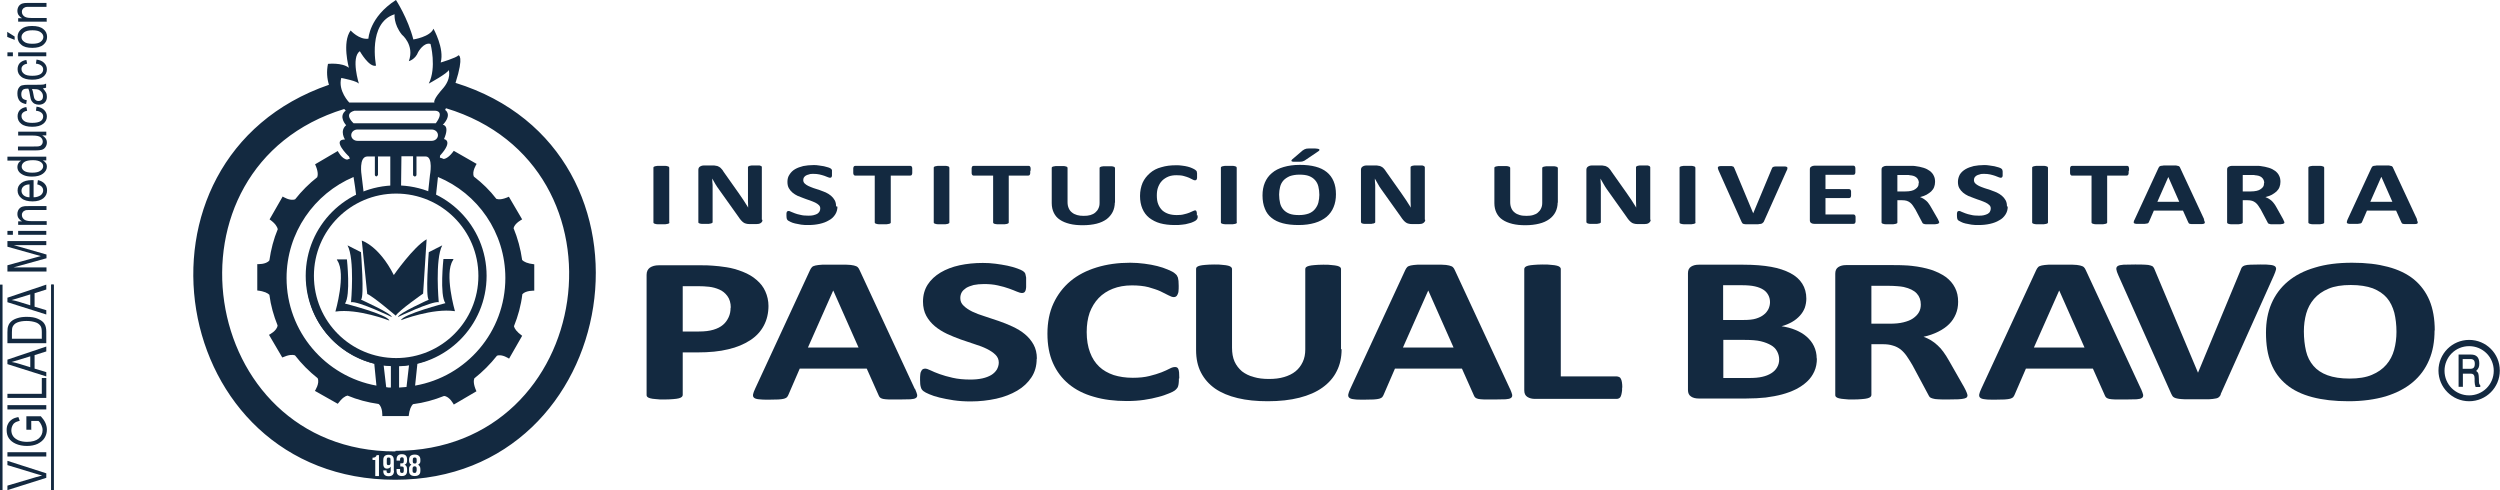
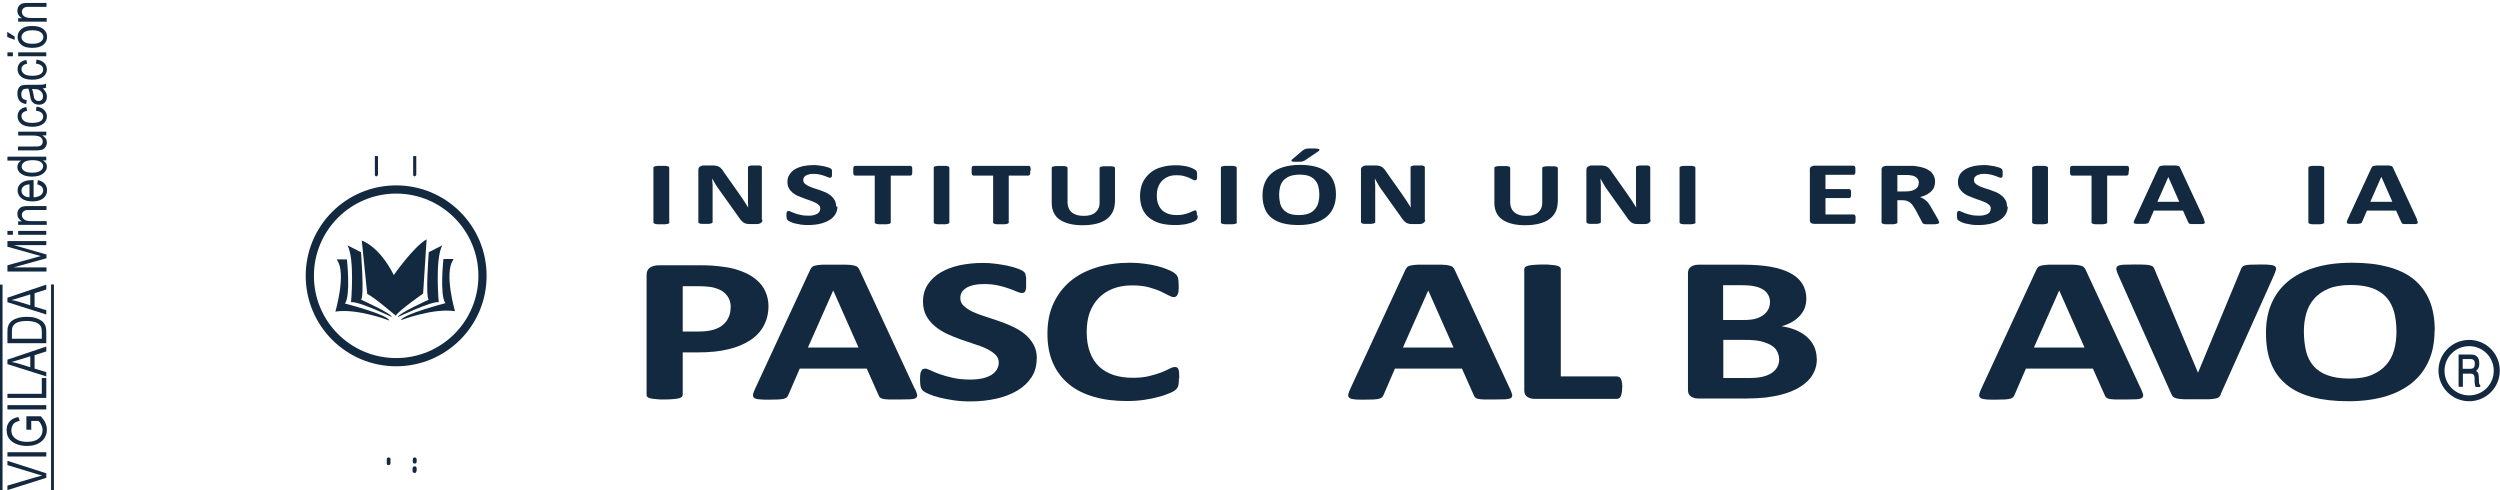
<svg xmlns="http://www.w3.org/2000/svg" id="Capa_1" viewBox="0 0 127.98 25.09">
  <defs>
    <style>.cls-1,.cls-2{fill:#132940;}.cls-2{fill-rule:evenodd;}</style>
  </defs>
  <path class="cls-1" d="m34.27,11.39s0,.03-.02.04c-.01.01-.03.02-.07.03-.03,0-.07.01-.12.02-.05,0-.12,0-.2,0s-.14,0-.2,0c-.05,0-.09-.01-.12-.02-.03,0-.05-.02-.07-.03-.01-.01-.02-.02-.02-.04v-2.81s0-.03.02-.04c.01-.01.04-.02.07-.03.03,0,.07-.01.12-.02.05,0,.12,0,.19,0s.14,0,.2,0c.05,0,.09.01.12.02.03,0,.05.02.07.03.01.01.02.03.02.04v2.81Z" />
  <path class="cls-1" d="m39.03,11.26s0,.06-.02.09c-.02.03-.04.05-.07.07-.03.02-.06.03-.1.04-.04,0-.07.01-.11.01h-.34c-.07,0-.13,0-.19-.02-.05-.01-.1-.03-.14-.06-.04-.03-.09-.07-.13-.12-.04-.05-.09-.11-.14-.19l-.99-1.39c-.06-.08-.12-.17-.18-.27-.06-.1-.11-.19-.16-.28h0c0,.11.01.22.02.33,0,.11,0,.22,0,.34v1.56s0,.03-.02.04c-.01.01-.03.02-.06.03-.03,0-.06.01-.11.02-.05,0-.11,0-.18,0s-.13,0-.18,0c-.05,0-.08-.01-.11-.02-.03,0-.04-.02-.06-.03-.01-.01-.01-.03-.01-.04v-2.68c0-.07.03-.13.08-.16.06-.04.13-.06.21-.06h.43c.08,0,.14,0,.2.02.05,0,.1.03.14.05.04.02.08.05.12.1.04.04.08.09.11.15l.77,1.09c.04.06.09.13.13.19.04.06.09.13.13.19.04.07.08.13.12.19.04.06.08.12.11.18h0c0-.11-.01-.22-.01-.34,0-.12,0-.23,0-.33v-1.4s0-.03.02-.04c.01-.01.03-.02.06-.03.03,0,.07-.02.11-.02.05,0,.11,0,.18,0,.07,0,.13,0,.17,0,.05,0,.08,0,.11.02.03.01.04.02.05.03.01.01.01.03.01.04v2.68Z" />
  <path class="cls-1" d="m42.87,10.58c0,.15-.04.29-.12.41-.08.12-.18.22-.32.29-.13.08-.29.14-.47.18-.18.04-.37.06-.57.06-.14,0-.26,0-.38-.02-.12-.02-.22-.04-.31-.06-.09-.02-.17-.05-.23-.08-.06-.03-.1-.05-.13-.07-.03-.02-.04-.05-.06-.08-.01-.04-.02-.09-.02-.16,0-.05,0-.09,0-.12,0-.03.01-.06.02-.08.01-.02.02-.03.04-.04.02,0,.03-.01.05-.01.03,0,.07.01.12.04.05.02.12.05.2.08.08.03.18.06.29.08.11.03.24.04.39.04.1,0,.19,0,.26-.02.08-.02.14-.04.2-.07.05-.03.09-.07.12-.12.03-.05.04-.1.04-.16,0-.07-.02-.12-.07-.17-.05-.05-.11-.09-.19-.13-.08-.04-.17-.07-.27-.11-.1-.03-.2-.07-.31-.11-.11-.04-.21-.08-.31-.12-.1-.05-.19-.1-.27-.17-.08-.07-.14-.14-.19-.23-.05-.09-.07-.2-.07-.32,0-.14.03-.27.11-.38.07-.11.16-.2.28-.27.12-.07.26-.12.42-.16.16-.03.33-.05.52-.05.09,0,.19,0,.28.02.09.01.18.03.26.04.08.02.15.04.22.06.06.02.11.04.13.06.02.01.03.03.04.04,0,.01.01.02.02.04,0,.02,0,.04,0,.06,0,.03,0,.06,0,.1,0,.05,0,.08,0,.11,0,.03,0,.06-.02.07,0,.02-.02.04-.03.04-.01,0-.03.01-.05.01s-.06-.01-.11-.03c-.05-.02-.11-.04-.18-.07-.07-.02-.15-.05-.25-.07-.09-.02-.2-.03-.31-.03-.09,0-.16,0-.23.03-.07.01-.12.04-.16.06-.04.03-.08.06-.1.1-.02.04-.03.08-.03.13,0,.06.02.12.07.17.05.05.11.09.19.13.08.04.17.07.27.11.1.03.21.07.31.1.11.04.21.08.31.12.1.05.19.1.27.17.08.07.14.14.19.23.05.09.07.19.07.31" />
  <path class="cls-1" d="m46.7,8.74s0,.08,0,.12c0,.03-.01.06-.02.08,0,.02-.02.03-.04.04-.02,0-.03.01-.05.01h-.99v2.4s0,.03-.02.04c-.01.01-.03.02-.07.03-.03,0-.07.01-.12.02-.05,0-.12,0-.2,0s-.14,0-.2,0c-.05,0-.09-.01-.12-.02-.03,0-.05-.02-.07-.03-.01-.01-.02-.02-.02-.04v-2.4h-.99s-.04,0-.05-.01c-.01,0-.03-.03-.04-.04-.01-.02-.02-.05-.02-.08,0-.03,0-.07,0-.12s0-.08,0-.12c0-.03.01-.06.02-.08.01-.02.02-.03.04-.04.01,0,.03-.01.05-.01h2.8s.04,0,.05.01c.01,0,.03.02.04.04.01.02.02.04.02.08,0,.03,0,.07,0,.12" />
  <path class="cls-1" d="m48.6,11.39s0,.03-.02.04c-.01.01-.03.02-.06.03-.03,0-.07.01-.12.02-.05,0-.12,0-.2,0s-.14,0-.19,0c-.05,0-.09-.01-.12-.02-.03,0-.05-.02-.07-.03-.01-.01-.02-.02-.02-.04v-2.81s0-.03.02-.04c.01-.01.03-.02.07-.03.03,0,.07-.01.12-.02.05,0,.11,0,.19,0s.15,0,.2,0c.05,0,.09.01.12.02.03,0,.05.02.06.03.01.01.02.03.02.04v2.81Z" />
  <path class="cls-1" d="m52.74,8.74s0,.08,0,.12c0,.03-.01.06-.02.08-.01.02-.02.03-.04.04-.02,0-.03.01-.05.01h-.99v2.4s0,.03-.02.04c-.01.01-.03.02-.06.03-.03,0-.07.01-.12.02-.05,0-.12,0-.2,0s-.14,0-.19,0c-.05,0-.09-.01-.13-.02-.03,0-.05-.02-.06-.03-.01-.01-.02-.02-.02-.04v-2.4h-.99s-.04,0-.05-.01c-.01,0-.03-.03-.04-.04-.01-.02-.02-.05-.02-.08,0-.03,0-.07,0-.12s0-.08,0-.12c0-.03.01-.06.02-.08,0-.02.02-.03.04-.04.01,0,.03-.01.05-.01h2.8s.03,0,.05.01c.01,0,.03.02.04.04.01.02.02.04.02.08,0,.03,0,.07,0,.12" />
  <path class="cls-1" d="m57.07,10.36c0,.18-.04.35-.11.49-.07.14-.18.27-.31.37-.14.1-.31.18-.51.23-.2.05-.44.08-.71.08-.25,0-.47-.02-.67-.07-.2-.05-.37-.12-.5-.21-.14-.09-.24-.21-.31-.35-.07-.14-.11-.31-.11-.5v-1.81s0-.03.02-.04c.01-.01.03-.02.07-.03.03,0,.07-.01.12-.02.05,0,.12,0,.2,0s.14,0,.19,0c.05,0,.09.01.12.02.03,0,.05.02.07.03.01.01.02.03.02.04v1.76c0,.12.02.22.06.31.04.09.09.16.17.22.07.06.16.1.26.13.1.03.21.04.34.04s.24-.01.34-.04c.1-.03.18-.07.25-.13.07-.06.12-.12.16-.21.04-.08.06-.17.06-.28v-1.79s0-.03.02-.04c.01-.01.03-.02.06-.03.03,0,.07-.01.12-.02.05,0,.12,0,.2,0s.14,0,.19,0c.05,0,.09.01.12.02.03,0,.05.02.06.03.01.01.02.03.02.04v1.79Z" />
  <path class="cls-1" d="m61.31,11.02s0,.07,0,.1c0,.03,0,.05-.02.07,0,.02-.01.04-.03.05,0,.01-.03.03-.05.05-.02.02-.07.04-.13.07-.06.03-.14.06-.24.08-.09.03-.2.05-.32.06-.12.02-.25.02-.39.02-.27,0-.52-.03-.74-.09-.22-.06-.4-.16-.56-.28-.15-.12-.27-.28-.35-.47-.08-.19-.12-.4-.12-.65s.05-.48.13-.67c.09-.2.22-.36.38-.5s.35-.24.58-.3c.23-.07.47-.1.75-.1.11,0,.22,0,.32.02.1.01.2.03.28.05.09.02.16.05.23.08.07.03.12.06.15.08.03.02.05.04.06.05.01.01.02.03.03.05,0,.02,0,.05.01.08,0,.03,0,.07,0,.11,0,.05,0,.09,0,.12,0,.03-.01.06-.02.08,0,.02-.02.03-.04.04-.01.01-.03.01-.05.01-.03,0-.07-.01-.12-.04-.05-.03-.11-.06-.18-.09-.07-.03-.16-.06-.27-.09-.1-.03-.23-.04-.37-.04-.16,0-.3.02-.42.07-.12.05-.23.12-.32.21-.09.09-.15.2-.2.32-.05.13-.07.27-.07.43,0,.18.02.33.07.45.05.13.12.23.21.32.09.08.2.14.32.18.12.04.27.06.42.06.14,0,.27-.01.37-.04.1-.02.19-.05.27-.08.07-.03.14-.06.18-.08.05-.02.09-.04.11-.04.02,0,.04,0,.05.01.01,0,.02.02.03.04,0,.02.01.04.02.08,0,.03,0,.08,0,.13" />
  <path class="cls-1" d="m63.32,11.39s0,.03-.02.04c-.01.01-.04.02-.07.03-.03,0-.07.01-.12.02-.05,0-.12,0-.2,0s-.14,0-.19,0c-.05,0-.09-.01-.13-.02-.03,0-.05-.02-.07-.03-.01-.01-.02-.02-.02-.04v-2.81s0-.03.02-.04c.01-.01.04-.02.07-.03.03,0,.07-.01.12-.02.05,0,.12,0,.19,0s.14,0,.2,0c.05,0,.09.01.12.02.03,0,.05.02.07.03.01.01.02.03.02.04v2.81Z" />
  <path class="cls-1" d="m66.71,7.69h0s.05-.04.08-.05c.02-.01.05-.02.09-.03.03,0,.08-.01.13-.01.05,0,.11,0,.19,0,.09,0,.17,0,.22.01.05,0,.09.02.11.03.02.02.02.03.01.05,0,.02-.03.04-.06.06l-.68.46s-.04.03-.06.03c-.02.01-.05.02-.08.03-.03,0-.07.01-.11.01-.04,0-.09,0-.16,0-.07,0-.13,0-.17,0-.04,0-.07-.01-.09-.02-.02-.01-.02-.02-.02-.04,0-.02.02-.03.04-.06l.55-.47Zm.83,2.29h0c0-.16-.02-.3-.05-.43-.03-.13-.09-.24-.17-.33-.08-.09-.18-.16-.31-.21-.13-.05-.3-.07-.49-.07s-.36.03-.5.08c-.13.06-.24.13-.32.22-.08.09-.14.2-.17.33-.03.12-.05.26-.05.39,0,.16.02.31.05.44.03.13.09.24.17.33.08.09.18.16.31.21.13.05.29.07.49.07s.36-.03.5-.08c.13-.05.24-.13.32-.23.08-.1.14-.21.17-.33.03-.13.05-.26.05-.4m.85-.03c0,.25-.04.47-.12.66-.08.2-.2.36-.36.5-.16.13-.36.24-.6.31-.24.07-.51.11-.83.11s-.58-.03-.81-.09c-.23-.06-.42-.15-.58-.28-.15-.12-.27-.28-.34-.47-.08-.19-.12-.42-.12-.68,0-.24.04-.46.12-.65.08-.19.2-.36.36-.49.16-.14.36-.24.6-.31.24-.07.51-.11.83-.11s.57.03.8.09c.23.06.42.15.58.28.15.12.27.28.35.47.08.19.12.41.12.67" />
  <path class="cls-1" d="m72.96,11.26s0,.06-.03.09c-.02.03-.04.05-.07.07-.03.02-.06.03-.1.04-.04,0-.08.01-.12.01h-.34c-.07,0-.13,0-.19-.02-.05-.01-.1-.03-.14-.06-.04-.03-.09-.07-.13-.12-.04-.05-.09-.11-.14-.19l-.99-1.39c-.06-.08-.12-.17-.17-.27-.06-.1-.11-.19-.16-.28h0c0,.11.01.22.02.33,0,.11,0,.22,0,.34v1.56s0,.03-.02.04c-.01.01-.03.02-.06.03-.03,0-.07.01-.11.02-.05,0-.11,0-.18,0s-.13,0-.18,0c-.05,0-.08-.01-.11-.02-.03,0-.04-.02-.05-.03-.01-.01-.02-.03-.02-.04v-2.68c0-.07.03-.13.08-.16.06-.04.12-.06.21-.06h.43c.08,0,.14,0,.2.02.05,0,.1.03.14.05.04.02.08.05.12.1.04.04.07.09.11.15l.77,1.09c.04.06.09.13.13.19.04.06.09.13.13.19.04.07.08.13.12.19.04.06.08.12.11.18h0c0-.11-.01-.22-.01-.34,0-.12,0-.23,0-.33v-1.4s0-.03.02-.04c.01-.01.03-.02.06-.03.03,0,.07-.02.11-.02.05,0,.11,0,.18,0,.07,0,.13,0,.18,0,.05,0,.08,0,.11.02.03.01.04.02.05.03,0,.01.02.03.02.04v2.68Z" />
  <path class="cls-1" d="m79.74,10.36c0,.18-.04.35-.11.49-.07.14-.18.27-.32.37-.14.1-.31.18-.52.23-.2.05-.44.08-.7.08-.25,0-.47-.02-.67-.07-.2-.05-.37-.12-.5-.21-.14-.09-.24-.21-.31-.35-.07-.14-.11-.31-.11-.5v-1.81s0-.03.02-.04c.01-.01.04-.02.07-.03.03,0,.07-.01.12-.02.05,0,.12,0,.2,0s.14,0,.19,0c.05,0,.09.01.12.02.03,0,.05.02.07.03.01.01.02.03.02.04v1.76c0,.12.02.22.06.31.04.09.09.16.17.22.07.06.16.1.26.13.1.03.22.04.34.04s.24-.01.34-.04c.1-.03.19-.07.25-.13.07-.06.12-.12.16-.21.04-.08.06-.17.06-.28v-1.79s0-.03.02-.04c.01-.01.03-.02.07-.03.03,0,.07-.01.12-.02.05,0,.12,0,.19,0s.14,0,.19,0c.05,0,.09.01.12.02.03,0,.05.02.07.03.01.01.02.03.02.04v1.79Z" />
  <path class="cls-1" d="m84.5,11.26s0,.06-.03.09c-.02.03-.04.05-.07.07-.03.02-.06.03-.1.04-.04,0-.08.01-.11.01h-.34c-.07,0-.13,0-.19-.02-.05-.01-.1-.03-.14-.06-.04-.03-.09-.07-.13-.12-.04-.05-.09-.11-.14-.19l-.99-1.39c-.06-.08-.11-.17-.17-.27-.06-.1-.11-.19-.16-.28h0c0,.11.02.22.02.33,0,.11,0,.22,0,.34v1.56s0,.03-.02.04c-.01.01-.03.02-.06.03-.03,0-.07.01-.11.02-.05,0-.11,0-.18,0s-.13,0-.18,0c-.05,0-.08-.01-.11-.02-.03,0-.04-.02-.06-.03,0-.01-.02-.03-.02-.04v-2.68c0-.07.03-.13.08-.16.06-.04.12-.06.21-.06h.43c.08,0,.14,0,.2.02.05,0,.1.03.14.05.04.02.08.05.12.1.04.04.07.09.11.15l.77,1.09c.04.06.09.13.13.19.04.06.09.13.13.19.04.07.08.13.12.19.04.06.08.12.11.18h0c0-.11-.01-.22-.01-.34,0-.12,0-.23,0-.33v-1.4s0-.03.02-.04c.01-.01.03-.02.06-.03.03,0,.07-.02.11-.02.05,0,.11,0,.18,0s.13,0,.18,0c.05,0,.08,0,.11.02.03.01.04.02.05.03.01.01.02.03.02.04v2.68Z" />
  <path class="cls-1" d="m86.8,11.39s0,.03-.02.04c-.01.01-.04.02-.07.03-.03,0-.07.01-.12.02-.05,0-.12,0-.2,0s-.14,0-.19,0c-.05,0-.09-.01-.13-.02-.03,0-.05-.02-.07-.03-.01-.01-.02-.02-.02-.04v-2.81s0-.03.02-.04c.01-.01.04-.02.07-.03.03,0,.07-.01.12-.02.05,0,.11,0,.19,0s.15,0,.2,0c.05,0,.09.01.12.02.03,0,.05.02.07.03.01.01.02.03.02.04v2.81Z" />
-   <path class="cls-1" d="m90.27,11.36s-.02.05-.04.06c-.02.01-.04.03-.08.04-.04,0-.09.01-.15.02-.06,0-.15,0-.25,0-.08,0-.15,0-.21,0s-.11,0-.15,0c-.04,0-.07,0-.1-.01-.03,0-.05-.01-.06-.02-.02,0-.03-.02-.04-.03,0-.01-.02-.03-.03-.05l-1.18-2.64c-.02-.05-.04-.1-.04-.13,0-.03,0-.06.03-.07.03-.02.07-.03.13-.03.06,0,.15,0,.26,0,.09,0,.17,0,.22,0,.05,0,.09,0,.12.02.03,0,.05.02.06.04.01.02.02.03.03.06l.96,2.3h0l.95-2.28s.02-.05.03-.06c.01-.02.03-.03.06-.04.03-.01.07-.02.13-.02.05,0,.13,0,.23,0s.17,0,.22,0c.05,0,.09.02.11.03.02.02.03.04.02.08,0,.03-.02.08-.05.13l-1.18,2.64Z" />
  <path class="cls-1" d="m94.99,11.23s0,.08,0,.11c0,.03-.01.05-.02.07-.01.02-.02.03-.04.04-.02,0-.03.01-.05.01h-1.99c-.07,0-.12-.01-.17-.04-.05-.03-.07-.08-.07-.15v-2.6c0-.07.02-.11.07-.14.05-.03.1-.05.17-.05h1.98s.03,0,.05.01c.01,0,.03.02.04.04.01.02.02.04.02.08,0,.03,0,.07,0,.11,0,.04,0,.08,0,.11,0,.03-.01.05-.02.07,0,.02-.02.03-.04.04-.02,0-.03.01-.05.01h-1.42v.73h1.2s.03,0,.05.01c.02,0,.03.02.04.04.01.02.02.04.02.07,0,.03,0,.07,0,.11,0,.04,0,.08,0,.11,0,.03-.01.05-.02.07,0,.02-.02.03-.04.04-.02,0-.03.01-.05.01h-1.2v.84h1.43s.04,0,.05.01c.01,0,.03.02.04.04.01.02.02.04.02.07,0,.03,0,.07,0,.11" />
  <path class="cls-1" d="m98.23,9.37h0c0-.1-.03-.18-.09-.25-.06-.07-.16-.12-.29-.14-.04,0-.09-.01-.14-.02-.05,0-.12,0-.22,0h-.36v.84h.41c.12,0,.21-.01.3-.03.09-.02.16-.05.21-.09.06-.04.1-.08.13-.13.03-.05.04-.11.04-.18m1.04,2.02s0,.03-.01.04c0,0-.03.02-.06.03-.03,0-.08.01-.13.02-.06,0-.14,0-.24,0-.09,0-.15,0-.21,0-.05,0-.09,0-.12-.02-.03,0-.05-.02-.06-.03-.01,0-.02-.03-.03-.05l-.35-.66c-.04-.07-.09-.14-.13-.2-.04-.06-.09-.11-.14-.15-.05-.04-.11-.07-.17-.09-.07-.02-.14-.03-.23-.03h-.25v1.14s0,.03-.02.04c-.01.01-.04.02-.07.03-.03,0-.07.01-.12.02-.05,0-.12,0-.2,0s-.14,0-.19,0c-.05,0-.09-.01-.12-.02-.03,0-.05-.02-.07-.03-.01-.01-.02-.02-.02-.04v-2.71c0-.07.02-.11.07-.14.05-.03.1-.05.17-.05h1.03c.1,0,.19,0,.26,0,.07,0,.13,0,.19.01.16.02.3.05.43.09.13.04.24.1.32.16.09.07.16.15.2.24.05.09.07.2.07.32,0,.1-.02.19-.05.27-.03.08-.08.15-.15.22-.07.06-.15.12-.24.17-.1.05-.21.09-.33.12.06.02.12.05.17.08.05.03.1.07.15.11.05.04.09.09.13.15.04.05.08.12.12.19l.34.59c.03.06.05.1.06.13.01.03.02.05.02.06" />
  <path class="cls-1" d="m102.78,10.58c0,.15-.04.29-.12.41-.08.12-.18.22-.32.29-.13.08-.29.14-.47.18-.18.04-.37.06-.57.06-.14,0-.26,0-.38-.02-.12-.02-.22-.04-.31-.06-.09-.02-.16-.05-.22-.08-.06-.03-.1-.05-.13-.07-.03-.02-.05-.05-.06-.08-.01-.04-.02-.09-.02-.16,0-.05,0-.09,0-.12,0-.03.01-.06.02-.08,0-.02.02-.03.04-.04.01,0,.03-.01.05-.01.03,0,.07.01.12.04.05.02.12.05.2.08.08.03.18.06.29.08.11.03.24.04.39.04.1,0,.19,0,.26-.02.08-.02.14-.04.2-.07.05-.03.1-.07.12-.12.03-.05.04-.1.04-.16,0-.07-.02-.12-.07-.17-.05-.05-.11-.09-.19-.13-.08-.04-.17-.07-.27-.11-.1-.03-.2-.07-.31-.11-.11-.04-.21-.08-.31-.12-.1-.05-.19-.1-.27-.17-.08-.07-.14-.14-.19-.23-.05-.09-.07-.2-.07-.32,0-.14.04-.27.1-.38.07-.11.17-.2.29-.27.12-.07.26-.12.42-.16.16-.03.33-.05.52-.05.09,0,.19,0,.28.02.09.01.18.03.26.04.08.02.15.04.22.06.06.02.11.04.13.06.02.01.03.03.04.04,0,.01.01.02.02.04,0,.02,0,.04.01.06,0,.03,0,.06,0,.1,0,.05,0,.08,0,.11,0,.03,0,.06-.02.07,0,.02-.02.04-.03.04-.01,0-.03.01-.05.01s-.06-.01-.11-.03c-.05-.02-.11-.04-.18-.07-.07-.02-.15-.05-.25-.07-.09-.02-.2-.03-.31-.03-.09,0-.16,0-.23.03-.07.01-.12.04-.16.06-.04.03-.08.06-.1.1-.02.04-.03.08-.03.13,0,.06.02.12.07.17.05.05.11.09.19.13.08.04.17.07.28.11.1.03.21.07.31.1.11.04.21.08.31.12.1.05.19.1.27.17.08.07.14.14.19.23.05.09.07.19.07.31" />
  <path class="cls-1" d="m104.84,11.39s0,.03-.02.04c-.01.01-.04.02-.07.03-.03,0-.07.01-.12.02-.05,0-.12,0-.2,0s-.14,0-.19,0c-.05,0-.09-.01-.12-.02-.03,0-.05-.02-.07-.03-.01-.01-.02-.02-.02-.04v-2.81s0-.03.02-.04c.01-.01.04-.02.07-.03.03,0,.07-.01.12-.02.05,0,.11,0,.19,0s.14,0,.2,0c.05,0,.09.01.12.02.03,0,.05.02.07.03.01.01.02.03.02.04v2.81Z" />
  <path class="cls-1" d="m108.97,8.74s0,.08,0,.12c0,.03-.01.06-.02.08-.01.02-.02.03-.04.04-.02,0-.03.01-.05.01h-.99v2.4s0,.03-.02.04c-.01.01-.04.02-.07.03-.03,0-.07.01-.12.02-.05,0-.12,0-.19,0s-.14,0-.19,0c-.05,0-.09-.01-.12-.02-.03,0-.05-.02-.07-.03-.01-.01-.02-.02-.02-.04v-2.4h-.99s-.04,0-.05-.01c-.01,0-.03-.03-.04-.04-.01-.02-.02-.05-.02-.08,0-.03,0-.07,0-.12s0-.08,0-.12c0-.03.01-.06.02-.08.01-.02.02-.03.04-.04.01,0,.03-.01.05-.01h2.8s.04,0,.05.01c.02,0,.03.02.04.04,0,.02.02.04.02.08,0,.03,0,.07,0,.12" />
  <path class="cls-1" d="m111,9.06h0l-.56,1.27h1.12l-.56-1.27Zm1.82,2.18c.02.06.04.1.05.13,0,.03,0,.06-.03.07-.02.02-.06.03-.12.03-.06,0-.14,0-.24,0s-.19,0-.24,0c-.06,0-.1,0-.13-.01-.03,0-.05-.02-.06-.03-.01-.01-.02-.03-.03-.05l-.27-.6h-1.49l-.25.58s-.02.04-.03.05c-.01.01-.03.03-.06.03-.03,0-.07.01-.13.02-.05,0-.12,0-.21,0-.09,0-.17,0-.22,0-.05,0-.09-.02-.11-.03-.02-.02-.03-.04-.02-.07,0-.03.02-.08.05-.13l1.22-2.64s.03-.05.04-.06c.02-.02.04-.03.08-.04.04,0,.09-.01.15-.02.06,0,.15,0,.25,0,.12,0,.22,0,.29,0,.07,0,.13,0,.17.02.04,0,.07.02.09.04.02.02.03.04.04.07l1.23,2.64Z" />
-   <path class="cls-1" d="m115.91,9.37h0c0-.1-.03-.18-.09-.25-.06-.07-.15-.12-.29-.14-.04,0-.09-.01-.14-.02-.05,0-.12,0-.22,0h-.36v.84h.41c.11,0,.21-.01.3-.03.09-.02.16-.05.21-.09.06-.04.1-.08.13-.13.03-.05.04-.11.04-.18m1.04,2.02s0,.03-.01.04c0,0-.03.02-.06.03-.03,0-.08.01-.13.02-.06,0-.14,0-.24,0-.09,0-.15,0-.21,0-.05,0-.09,0-.12-.02-.03,0-.05-.02-.06-.03-.01,0-.02-.03-.03-.05l-.35-.66c-.04-.07-.09-.14-.13-.2-.04-.06-.09-.11-.14-.15-.05-.04-.11-.07-.17-.09-.07-.02-.14-.03-.23-.03h-.25v1.14s0,.03-.02.04c-.01.01-.04.02-.07.03-.03,0-.07.01-.12.02-.05,0-.12,0-.2,0s-.14,0-.19,0c-.05,0-.09-.01-.12-.02-.03,0-.05-.02-.06-.03-.01-.01-.02-.02-.02-.04v-2.71c0-.07.02-.11.07-.14.05-.03.1-.05.17-.05h1.03c.1,0,.19,0,.26,0,.07,0,.13,0,.18.01.16.02.3.05.43.09.13.04.24.1.32.16.09.07.16.15.2.24.05.09.07.2.07.32,0,.1-.02.19-.05.27-.03.08-.08.15-.15.22-.07.06-.15.12-.24.17-.1.05-.21.09-.33.12.06.02.11.05.17.08.05.03.1.07.15.11.04.04.09.09.13.15.04.05.08.12.12.19l.33.59c.03.06.05.1.06.13.01.03.02.05.02.06" />
  <path class="cls-1" d="m118.98,11.39s0,.03-.02.04c-.01.01-.04.02-.07.03-.03,0-.07.01-.12.02-.05,0-.12,0-.2,0s-.14,0-.19,0c-.05,0-.09-.01-.12-.02-.03,0-.05-.02-.07-.03-.01-.01-.02-.02-.02-.04v-2.81s0-.03.02-.04c.01-.01.04-.02.07-.03.03,0,.07-.01.12-.02.05,0,.12,0,.19,0s.15,0,.2,0c.05,0,.09.01.12.02.03,0,.05.02.07.03.01.01.02.03.02.04v2.81Z" />
  <path class="cls-1" d="m121.9,9.06h0l-.56,1.27h1.13l-.56-1.27Zm1.82,2.18c.02.06.04.1.05.13,0,.03,0,.06-.02.07-.02.02-.06.03-.12.03-.06,0-.14,0-.24,0s-.19,0-.24,0c-.06,0-.1,0-.13-.01-.03,0-.05-.02-.06-.03-.01-.01-.02-.03-.03-.05l-.27-.6h-1.49l-.25.58s-.02.04-.03.05c-.01.01-.04.03-.06.03-.03,0-.07.01-.13.02-.05,0-.13,0-.21,0-.09,0-.17,0-.22,0-.05,0-.09-.02-.11-.03-.02-.02-.03-.04-.02-.07,0-.03.02-.08.04-.13l1.22-2.64s.03-.05.04-.06c.02-.02.04-.03.08-.04.04,0,.09-.01.15-.02.06,0,.15,0,.25,0,.12,0,.22,0,.29,0,.07,0,.13,0,.17.02.04,0,.07.02.09.04.02.02.03.04.04.07l1.23,2.64Z" />
  <path class="cls-1" d="m37.41,15.75h0c0-.24-.06-.44-.17-.59-.11-.15-.25-.27-.42-.34-.16-.07-.34-.12-.52-.14-.18-.02-.37-.03-.56-.03h-.79v2.32h.83c.3,0,.54-.03.74-.09.2-.06.36-.14.49-.25.13-.11.22-.24.29-.39.07-.15.1-.31.1-.49m1.94-.1c0,.38-.08.72-.24,1.02-.16.3-.39.55-.7.75-.31.2-.68.36-1.12.46-.44.11-.97.16-1.57.16h-.76v2.19s-.02.07-.05.09c-.03.03-.08.05-.15.07-.07.02-.16.03-.28.04-.12.01-.27.02-.45.02s-.33,0-.45-.02c-.12-.01-.22-.02-.28-.04-.07-.02-.12-.04-.15-.07-.03-.03-.04-.06-.04-.09v-6.16c0-.17.06-.29.17-.37.12-.08.27-.12.45-.12h2.15c.22,0,.42,0,.62.02.19.01.43.04.7.08.27.04.55.12.83.23.28.11.52.25.71.42.2.17.35.36.45.59.1.22.16.48.16.75" />
  <path class="cls-1" d="m42.65,14.88h0l-1.29,2.91h2.59l-1.29-2.91Zm4.19,5.02c.06.13.09.23.11.3.01.07,0,.13-.06.17-.05.04-.14.06-.28.07-.13,0-.31.01-.54.01s-.43,0-.56,0c-.13,0-.24-.02-.31-.03-.07-.02-.12-.04-.15-.07-.03-.03-.05-.06-.07-.11l-.61-1.37h-3.43l-.58,1.34s-.04.09-.07.12c-.03.03-.08.06-.15.08-.07.02-.16.03-.29.04-.12,0-.29.01-.49.01-.22,0-.38,0-.51-.02-.12-.01-.21-.04-.25-.08-.05-.04-.06-.1-.05-.17.01-.07.05-.17.11-.3l2.81-6.07c.03-.06.06-.11.1-.15.04-.04.1-.06.18-.08.08-.02.2-.03.34-.04.15,0,.34,0,.58,0,.28,0,.5,0,.66,0,.16,0,.29.02.38.04.09.02.16.05.2.09.04.04.07.09.1.16l2.82,6.07Z" />
  <path class="cls-1" d="m53.07,18.37c0,.36-.09.68-.27.95-.18.27-.42.5-.73.68-.31.18-.66.32-1.07.41-.41.09-.85.14-1.31.14-.32,0-.61-.02-.88-.06-.27-.04-.51-.09-.72-.14-.21-.05-.38-.11-.52-.17-.14-.06-.24-.11-.3-.16-.06-.05-.11-.11-.13-.2-.03-.09-.04-.21-.04-.37,0-.11,0-.2.01-.27,0-.07.02-.13.05-.18.02-.05.05-.08.08-.1.04-.02.08-.03.12-.03.06,0,.16.03.28.09.12.06.27.12.46.19.19.07.41.13.67.19.26.06.56.09.91.09.22,0,.43-.02.61-.06.18-.04.33-.1.45-.17.12-.07.22-.17.29-.28.06-.11.1-.23.1-.36,0-.16-.06-.29-.17-.4-.11-.11-.26-.21-.44-.3-.18-.09-.39-.17-.62-.24-.23-.08-.47-.16-.71-.24-.24-.09-.48-.18-.71-.29-.23-.11-.44-.24-.62-.39-.18-.15-.33-.33-.44-.53-.11-.2-.17-.45-.17-.73,0-.33.08-.62.24-.87.16-.25.38-.45.66-.62.27-.16.6-.29.97-.37.37-.08.77-.12,1.19-.12.22,0,.43.01.65.04.22.03.42.06.61.1.19.04.36.09.5.14.15.05.24.1.29.13.05.04.08.06.1.09.02.02.03.06.04.1.01.04.02.09.03.15,0,.06,0,.14,0,.23,0,.1,0,.19,0,.26,0,.07-.02.13-.03.17-.02.05-.04.08-.07.1-.03.02-.07.03-.12.03s-.13-.02-.25-.07c-.11-.05-.25-.1-.41-.16-.16-.06-.35-.11-.57-.16-.22-.05-.45-.07-.71-.07-.2,0-.38.02-.53.05-.15.04-.28.09-.38.15-.1.07-.18.14-.23.23-.05.09-.07.19-.07.29,0,.15.05.28.17.39.11.11.26.21.44.3.19.09.4.17.63.24.24.08.48.16.72.24.24.08.48.18.72.29.23.11.44.23.63.39.18.15.33.33.44.53.11.2.17.44.17.72" />
  <path class="cls-1" d="m60.35,19.38c0,.09,0,.16-.01.23,0,.06-.02.11-.03.16-.01.04-.03.08-.06.11-.02.03-.06.07-.11.11-.05.04-.15.09-.3.15-.15.06-.33.13-.54.18-.21.06-.46.11-.73.15-.27.04-.57.06-.89.06-.62,0-1.19-.07-1.69-.22-.5-.14-.93-.36-1.28-.65-.35-.29-.62-.65-.81-1.08-.19-.43-.28-.93-.28-1.5s.1-1.1.31-1.55c.21-.45.5-.83.87-1.14.37-.31.82-.54,1.34-.7.52-.16,1.09-.24,1.72-.24.25,0,.5.02.73.05.24.03.45.07.65.12.2.05.38.11.54.18.16.07.27.12.33.17.06.05.11.09.13.12.02.03.04.07.06.12.01.05.02.11.03.17,0,.07.01.15.01.25,0,.11,0,.19-.01.27,0,.07-.03.13-.05.18-.02.05-.05.08-.08.1-.03.02-.07.03-.11.03-.07,0-.16-.03-.27-.09-.11-.06-.25-.13-.42-.21-.17-.08-.38-.14-.61-.21-.24-.06-.52-.09-.85-.09-.36,0-.69.06-.97.17-.28.11-.53.27-.73.48-.2.21-.35.46-.46.75-.1.29-.15.62-.15.99,0,.4.06.75.17,1.04.11.3.27.54.47.73.2.19.45.33.74.43.29.09.61.14.98.14.33,0,.61-.03.85-.09.24-.06.44-.12.62-.19.17-.07.31-.13.42-.19.11-.06.2-.08.26-.08.05,0,.08,0,.11.02.03.01.05.04.07.08.02.04.03.1.04.18,0,.08.01.18.01.3" />
-   <path class="cls-1" d="m68.68,17.87c0,.42-.08.8-.25,1.13-.16.33-.41.61-.73.84-.32.23-.71.4-1.18.52-.47.12-1.01.18-1.62.18-.57,0-1.09-.05-1.54-.16-.46-.11-.84-.27-1.16-.49-.31-.22-.55-.49-.72-.82-.17-.33-.25-.71-.25-1.15v-4.16s.01-.07.04-.09c.03-.03.08-.05.15-.07.07-.02.17-.03.28-.04.12-.01.27-.02.45-.02s.33,0,.44.02c.12.01.21.02.28.04.07.02.12.04.15.07.03.03.05.06.05.09v4.04c0,.27.04.51.13.71.09.2.22.36.38.5.17.13.37.23.6.29.23.07.49.1.78.1s.55-.03.78-.1c.23-.07.42-.16.58-.29.16-.13.28-.29.37-.48.09-.19.13-.4.13-.64v-4.12s.01-.07.04-.09c.03-.03.08-.05.15-.07.07-.02.17-.03.28-.04.12-.01.27-.02.45-.02s.33,0,.44.02c.11.01.21.02.28.04.07.02.12.04.15.07.03.03.04.06.04.09v4.11Z" />
  <path class="cls-1" d="m73.11,14.88h0l-1.29,2.91h2.59l-1.29-2.91Zm4.19,5.02c.06.13.09.23.11.3.01.07,0,.13-.06.17-.05.04-.14.06-.27.07-.13,0-.31.01-.54.01s-.43,0-.56,0c-.13,0-.24-.02-.31-.03-.07-.02-.12-.04-.15-.07-.03-.03-.05-.06-.07-.11l-.61-1.37h-3.43l-.58,1.34s-.04.09-.07.12c-.03.03-.08.06-.15.08-.07.02-.16.03-.29.04-.13,0-.29.01-.49.01-.22,0-.39,0-.51-.02-.12-.01-.21-.04-.25-.08-.05-.04-.06-.1-.05-.17.01-.07.05-.17.11-.3l2.81-6.07c.03-.06.06-.11.1-.15.04-.04.1-.06.18-.08.08-.02.2-.03.34-.04.15,0,.34,0,.58,0,.28,0,.5,0,.66,0,.17,0,.29.02.38.04.09.02.16.05.2.09.04.04.07.09.1.16l2.82,6.07Z" />
  <path class="cls-1" d="m83.04,19.84c0,.11,0,.2-.02.27-.01.07-.03.13-.05.18-.02.05-.05.08-.09.1-.03.02-.08.03-.12.03h-4.18c-.15,0-.28-.03-.39-.1-.11-.07-.16-.18-.16-.34v-6.22s.02-.07.05-.09c.03-.03.08-.05.15-.07.07-.02.17-.03.29-.04.12-.01.27-.02.45-.02s.33,0,.45.02c.12.01.21.02.28.04.07.02.12.04.15.07.03.03.05.06.05.09v5.51h2.87s.09.01.12.03c.04.02.07.05.09.1.02.04.04.1.05.17.01.07.02.16.02.27" />
  <path class="cls-1" d="m91.08,18.41h0c0-.16-.04-.3-.11-.43-.07-.13-.17-.23-.31-.31-.14-.08-.31-.15-.52-.2-.21-.05-.49-.07-.82-.07h-1.1v1.95h1.34c.26,0,.48-.02.65-.06.18-.04.33-.1.46-.18.13-.08.23-.18.3-.3.07-.12.11-.25.11-.41m-.47-2.93h0c0-.14-.03-.26-.09-.37-.06-.11-.14-.2-.25-.27-.11-.07-.25-.13-.43-.17-.17-.04-.4-.06-.69-.06h-.94v1.78h1.04c.27,0,.48-.02.64-.07.16-.05.29-.11.4-.2.11-.08.18-.18.24-.29.05-.11.08-.23.08-.35m2.4,2.88c0,.24-.04.46-.13.66-.09.2-.21.37-.37.52-.16.15-.35.28-.56.39-.22.11-.46.2-.72.27-.26.07-.54.12-.84.16-.3.03-.63.05-1,.05h-2.43c-.15,0-.29-.03-.39-.1-.11-.07-.16-.18-.16-.34v-5.97c0-.16.05-.27.16-.34.11-.07.24-.1.39-.1h2.29c.56,0,1.03.04,1.42.11.39.07.71.18.98.32.27.14.47.32.61.54.14.22.21.48.21.77,0,.16-.03.32-.08.47-.06.15-.14.28-.25.4-.11.12-.24.23-.4.32-.16.09-.34.17-.54.22.26.04.5.1.71.19.22.09.41.2.57.34.16.14.29.3.38.49.09.19.14.4.14.63" />
-   <path class="cls-1" d="m98.33,15.59h0c0-.23-.07-.42-.21-.57-.14-.15-.36-.26-.67-.33-.09-.02-.2-.03-.32-.04-.12-.01-.29-.02-.5-.02h-.83v1.94h.95c.26,0,.49-.02.69-.07.2-.05.36-.11.49-.2.13-.09.23-.19.3-.31.07-.12.1-.25.1-.4m2.39,4.64s0,.07-.03.1c-.02.03-.06.05-.13.07-.07.02-.17.03-.31.04-.14,0-.32.01-.56.01-.2,0-.36,0-.47-.01-.12,0-.21-.02-.28-.04-.07-.02-.12-.04-.15-.07-.03-.03-.05-.07-.07-.11l-.82-1.53c-.1-.17-.2-.33-.29-.46-.09-.13-.2-.25-.31-.34-.12-.09-.25-.16-.4-.2-.15-.05-.32-.07-.52-.07h-.58v2.61s-.02.07-.05.09c-.03.03-.08.05-.15.07-.07.02-.16.03-.28.04-.12.01-.27.02-.45.02s-.33,0-.45-.02c-.12-.01-.21-.02-.28-.04-.07-.02-.12-.04-.15-.07-.03-.03-.04-.06-.04-.09v-6.22c0-.16.05-.27.16-.34.11-.07.24-.1.39-.1h2.36c.24,0,.44,0,.59.01.15,0,.3.02.42.03.37.04.7.11.99.2.29.1.54.22.75.37.2.15.36.33.47.55.11.21.16.45.16.72,0,.23-.04.44-.12.63-.08.19-.19.36-.34.51-.15.15-.34.28-.56.39-.22.11-.47.2-.75.26.14.05.26.11.38.18.12.07.23.16.34.26.11.1.21.21.3.34.09.13.19.27.28.44l.77,1.35c.07.13.12.23.14.29.02.06.04.11.04.14" />
  <path class="cls-1" d="m105.41,14.88h0l-1.29,2.91h2.59l-1.29-2.91Zm4.19,5.02c.06.13.09.23.11.3.01.07,0,.13-.06.17-.05.04-.14.06-.27.07-.13,0-.31.01-.54.01s-.43,0-.56,0c-.13,0-.24-.02-.31-.03-.07-.02-.12-.04-.15-.07-.03-.03-.05-.06-.07-.11l-.61-1.37h-3.43l-.58,1.34s-.04.09-.07.12c-.03.03-.08.06-.15.08-.07.02-.16.03-.29.04-.12,0-.29.01-.49.01-.22,0-.39,0-.51-.02-.12-.01-.21-.04-.25-.08-.05-.04-.06-.1-.05-.17.01-.07.05-.17.11-.3l2.81-6.07c.03-.06.06-.11.1-.15.04-.04.1-.06.18-.08.08-.02.2-.03.34-.04.14,0,.34,0,.58,0,.28,0,.5,0,.66,0,.16,0,.29.02.38.04.09.02.16.05.2.09.04.04.07.09.1.16l2.82,6.07Z" />
  <path class="cls-1" d="m113.69,20.18c-.02.06-.05.11-.09.14-.04.04-.1.07-.18.08-.08.02-.2.03-.35.04-.15,0-.34,0-.57,0-.19,0-.35,0-.48,0-.13,0-.25,0-.34-.01-.09,0-.17-.02-.23-.03-.06-.01-.11-.03-.15-.05-.04-.02-.07-.05-.09-.08-.02-.03-.04-.07-.06-.11l-2.71-6.07c-.06-.13-.09-.23-.1-.3-.01-.07.01-.13.07-.17.06-.04.16-.06.3-.07.14,0,.34-.01.59-.01.22,0,.39,0,.51.01.12,0,.22.02.28.04.07.02.11.04.14.08.03.03.05.08.07.13l2.22,5.28h0l2.18-5.25c.02-.06.04-.11.07-.15.03-.04.08-.07.14-.09.07-.02.17-.04.29-.04.13,0,.3-.01.52-.01s.38,0,.5.02c.12.01.2.04.25.08.04.04.06.1.04.17-.02.07-.05.17-.11.3l-2.72,6.07Z" />
  <path class="cls-1" d="m122.68,16.99h0c0-.36-.04-.69-.11-.98-.08-.29-.2-.55-.38-.76-.18-.21-.42-.37-.72-.49-.3-.11-.68-.17-1.13-.17s-.84.06-1.14.19c-.31.13-.55.3-.74.52-.19.22-.32.47-.4.75-.08.29-.12.59-.12.91,0,.37.04.71.11,1.01.07.3.2.55.38.76.18.21.42.37.72.48.3.11.68.17,1.13.17s.84-.06,1.14-.19c.31-.13.55-.3.74-.52.19-.22.32-.47.4-.76.08-.29.12-.6.12-.93m1.95-.07c0,.57-.09,1.08-.28,1.52-.19.45-.47.83-.84,1.14-.37.31-.83.55-1.38.72-.55.16-1.18.25-1.9.25s-1.33-.07-1.86-.21c-.53-.14-.97-.35-1.32-.64-.35-.29-.62-.65-.79-1.09-.18-.44-.26-.96-.26-1.57,0-.55.09-1.05.28-1.49.19-.44.47-.82.84-1.13.37-.31.83-.55,1.38-.71.55-.17,1.18-.25,1.91-.25s1.3.07,1.83.21c.53.14.97.35,1.33.64.35.29.62.65.8,1.08.18.43.27.95.27,1.54" />
  <path class="cls-1" d="m18.53,12.32s.87.26,1.63,1.76c0,0,1-1.44,1.68-1.83l-.18,2.78s-1.25.87-1.4,1.13c0,0-1.17-1-1.46-1.11l-.28-2.74Z" />
  <path class="cls-1" d="m17.79,12.56l.69.35s.18,2.3,0,2.43c0,0,1.56.7,1.58.89,0,0-1.73-.83-2.09-.76,0,0,.2-2.2-.18-2.91" />
  <path class="cls-1" d="m22.64,12.56l-.69.35s-.18,2.3,0,2.43c0,0-1.56.7-1.58.89,0,0,1.74-.83,2.09-.76,0,0-.2-2.2.18-2.91" />
  <path class="cls-1" d="m17.25,13.28h.51s.2,1.85-.1,2.26c0,0,2.2.56,2.27.87,0,0-1.61-.63-2.76-.46,0,0,.56-1.93.1-2.61l-.03-.07Z" />
  <path class="cls-1" d="m23.21,13.26h-.51s-.2,1.85.1,2.26c0,0-2.19.57-2.27.87,0,0,1.61-.63,2.76-.46,0,0-.56-1.93-.1-2.61l.03-.07Z" />
  <path class="cls-2" d="m20.28,9.91c2.32,0,4.21,1.88,4.21,4.21s-1.88,4.21-4.21,4.21-4.21-1.88-4.21-4.21,1.89-4.21,4.21-4.21m0-.42c2.56,0,4.63,2.07,4.63,4.63s-2.07,4.63-4.63,4.63-4.63-2.07-4.63-4.63,2.07-4.63,4.63-4.63" />
  <path class="cls-1" d="m21.28,23.43s-.03-.01-.05-.01-.04,0-.05.01c-.02,0-.03.02-.04.04,0,.02-.01.04-.01.08v.06s0,.05.01.07c0,.02.02.03.04.04.01,0,.03.01.05.01s.04,0,.05-.01c.02,0,.03-.02.04-.04s.01-.04.01-.07v-.06s0-.06-.01-.08c0-.02-.02-.03-.04-.04Z" />
-   <path class="cls-1" d="m23.32,4.24c.45-1.41.15-1.41.15-1.41-.1.13-.91.37-.91.37.2-.72-.37-1.73-.37-1.73-.17.42-1.03.55-1.03.55-.28-1.09-.89-2.02-.89-2.02-1.37.88-1.41,1.98-1.41,1.98-.47.07-.91-.42-.91-.42-.45.61-.09,1.91-.09,1.91-.35-.28-1.07-.2-1.07-.2-.08.39-.05.75.05,1.07-10.95,3.78-8.3,20.22,3.39,20.22s14.32-16.84,3.08-20.32Zm-5.85-.25s.91.17.91.32c0,0-.43-1.36.04-1.69,0,0,.48.85.83.74,0,0-.44-2.19.95-2.63,0,0-.06.5.37,1.04,0,0,.66.53.36,1.36,0,0,.33-.08.48-.47,0,0,.29-.52.63-.41,0,0,.32,1.21-.09,2.03,0,0,1.01-.55,1.02-.7,0,0,.17.45-.34,1,0,0-.48.53-.39.67h-4.36s-.59-.6-.41-1.26Zm2.76,14.72c-2.49,0-4.5-2.02-4.5-4.5s2.02-4.51,4.5-4.51,4.51,2.02,4.51,4.51-2.02,4.5-4.51,4.5Zm.71-.03l-.13,1.13c-.13.01-.26.02-.38.03v-1.11c.18,0,.34-.02.5-.05Zm-.92,1.16c-.09,0-.17,0-.25-.02l-.13-1.12c.12.02.25.03.37.03v1.11Zm1.29-10.88v-.95h.48c.4,0,.22.96.22.96l-.11,1.02c-.43-.17-.89-.27-1.37-.31l.02-1.68h.61v.96c.12.15.16,0,.16,0Zm-3.01-1.75c-.18,0-.32-.13-.32-.29s.14-.29.32-.29h3.8c.18,0,.32.13.32.29s-.14.29-.32.29h-3.8Zm1.69,2.47c-.48.02-.94.12-1.36.29l-.12-1s-.16-.96.3-.96h1.17v1.68Zm-1.89-.61c.05.3.1.66.15,1.06-1.52.73-2.56,2.28-2.56,4.08,0,2.14,1.48,3.92,3.47,4.41.04.37.07.75.11,1.12-2.61-.47-4.6-2.76-4.6-5.51,0-2.32,1.42-4.32,3.43-5.17Zm3.28,9.53c1.95-.51,3.39-2.28,3.39-4.39,0-1.76-1.01-3.29-2.47-4.04.05-.42.09-.8.12-1.11,2.03.84,3.45,2.84,3.45,5.17,0,2.76-1.99,5.05-4.62,5.51.04-.38.08-.77.12-1.15Zm.93-12.29h-4.21s-.55-.48.04-.64h4.15s.49,0,.02.64Zm-2.91,18.06h-.19v-.82h-.14v-.12s.06,0,.09-.01c.02,0,.04-.02.06-.03.01-.01.03-.03.04-.04,0-.02.02-.03.02-.05h.12v1.08Zm.77-.27c0,.09-.02.16-.07.21-.05.05-.12.07-.21.07-.06,0-.11-.01-.15-.03-.04-.02-.07-.05-.09-.09-.02-.04-.03-.09-.03-.15v-.03h.17v.04s0,.07.03.08c.02.02.04.02.07.02.02,0,.04,0,.06-.01.02,0,.03-.02.04-.04,0-.02.01-.05.01-.08v-.2s-.04.05-.07.07c-.03.02-.06.02-.11.03-.07,0-.12-.02-.15-.06-.03-.04-.05-.1-.05-.18v-.2c0-.06.01-.11.03-.15s.05-.07.09-.09c.04-.02.09-.03.15-.03.06,0,.11.01.15.03.04.02.07.05.09.09.02.04.03.09.03.15v.55Zm.67-.53c0,.06-.01.1-.03.14-.02.04-.05.06-.1.08.05.02.08.05.1.09.02.04.03.09.03.14v.08c0,.06-.01.11-.03.15-.02.04-.05.07-.09.09-.04.02-.09.03-.15.03s-.11-.01-.15-.03c-.04-.02-.07-.05-.09-.09-.02-.04-.03-.09-.03-.15v-.09h.18v.1s0,.07.03.08c.02.02.04.02.07.02.02,0,.04,0,.05-.01.01,0,.03-.02.03-.04,0-.02.01-.04.01-.07v-.08s0-.06-.01-.08c0-.02-.02-.04-.04-.04-.02,0-.04-.01-.07-.01h-.06v-.16h.07s.04,0,.06-.01c.02,0,.03-.02.04-.04,0-.02.01-.04.01-.07v-.06s0-.06-.01-.08c0-.02-.02-.03-.03-.04-.01,0-.03-.01-.05-.01-.03,0-.05,0-.07.02-.02.02-.03.04-.03.08v.07h-.18v-.06c0-.06.01-.11.03-.15.02-.04.05-.07.09-.09.04-.02.09-.03.15-.03.06,0,.11.01.15.03.04.02.07.05.09.09.02.04.03.09.03.15v.03Zm.68,0c0,.05,0,.1-.03.14-.02.04-.05.06-.09.08.04.02.07.05.09.09.02.04.03.08.03.14v.08c0,.06-.01.11-.03.15-.02.04-.06.07-.1.09-.04.02-.1.03-.16.03s-.11-.01-.16-.03c-.04-.02-.08-.05-.1-.09-.02-.04-.03-.09-.03-.15v-.08c0-.05,0-.1.03-.14.02-.04.05-.07.09-.09-.04-.02-.07-.05-.09-.08-.02-.04-.03-.08-.03-.14v-.03c0-.06.01-.11.03-.15.02-.04.05-.07.1-.09.04-.02.1-.03.16-.03.06,0,.12.01.16.03.04.02.07.05.1.09.02.04.03.09.03.15v.03Zm-1.28-.46c-10.17,0-12.32-14.56-2.62-17.53.05.05.08.08.08.08-.4.31.02.75.02.75-.35.29-.06.73-.06.73-.7,0,.17.84.17.84.02,0,.05.05.08.14-.05.02-.09.03-.14.05-.28-.03-.48-.44-.48-.44l-1.16.68c.16.35.15.55.11.66-.42.33-.8.71-1.13,1.13-.26.11-.64-.14-.64-.14l-.67,1.17c.3.21.39.38.42.5-.21.5-.35,1.04-.43,1.6-.17.22-.62.19-.62.19v1.35c.37.04.54.14.62.22.07.55.22,1.07.42,1.57-.03.28-.44.48-.44.48l.68,1.16c.34-.15.53-.15.65-.11.34.44.73.83,1.16,1.17.12.26-.14.65-.14.65l1.17.66c.22-.3.39-.4.5-.42.5.21,1.03.35,1.59.43.22.17.19.62.19.62h.54s.81,0,.81,0c.04-.35.13-.52.22-.61.56-.07,1.09-.22,1.59-.42.29.02.5.44.5.44l1.16-.68c-.16-.35-.15-.55-.11-.66.43-.34.82-.73,1.16-1.16.26-.1.62.15.62.15l.67-1.17c-.29-.21-.39-.37-.42-.49.21-.52.36-1.06.43-1.64.18-.2.61-.18.61-.18v-1.35c-.36-.04-.53-.13-.62-.22-.08-.57-.23-1.12-.44-1.63.06-.26.44-.45.44-.45l-.68-1.16c-.33.15-.52.15-.64.11-.33-.43-.72-.81-1.15-1.14-.12-.26.14-.65.14-.65l-1.17-.67c-.22.31-.4.4-.51.42-.06-.03-.13-.05-.2-.07,0-.07.01-.11.01-.11.7-.77.2-.84.2-.84.31-.72-.06-.73-.06-.73.5-.54.12-.76.12-.76.01-.03.02-.06.04-.09,9.74,2.94,7.67,17.54-2.59,17.54Z" />
  <path class="cls-1" d="m21.23,23.87s-.06,0-.08.03c-.02.02-.03.05-.03.09v.1s0,.06.01.07c0,.02.02.03.04.04.02,0,.03.01.05.01s.04,0,.05-.01c.02,0,.03-.02.04-.04,0-.02.01-.04.02-.07v-.1s0-.07-.03-.09c-.02-.02-.04-.03-.08-.03Z" />
  <path class="cls-1" d="m19.94,23.43s-.03-.01-.05-.01-.04,0-.05.01c-.01,0-.03.02-.03.03,0,.02-.01.04-.01.06v.19s0,.06.02.08c.02.02.04.02.07.02.03,0,.05,0,.07-.02.02-.02.03-.04.03-.08v-.19s0-.05-.01-.06c0-.01-.02-.03-.03-.03Z" />
  <path class="cls-2" d="m21.15,7.99h.16v.96s-.04.08-.08.08-.08-.04-.08-.08v-.96Z" />
  <path class="cls-2" d="m19.19,7.99h.16v.96s-.04.08-.08.08-.08-.04-.08-.08v-.96Z" />
  <path class="cls-1" d="m126.4,17.4c-.87,0-1.57.71-1.57,1.57s.7,1.57,1.57,1.57,1.57-.7,1.57-1.57-.7-1.57-1.57-1.57m0,2.84c-.7,0-1.26-.56-1.26-1.26s.56-1.26,1.26-1.26,1.26.56,1.26,1.26-.56,1.26-1.26,1.26" />
  <path class="cls-1" d="m126.07,19.8h-.21v-1.65h.63c.29,0,.43.15.43.46,0,.18-.04.26-.16.38.12.09.13.14.14.42,0,.22.01.26.07.31v.09h-.24c-.03-.08-.05-.19-.05-.27v-.17c0-.16-.06-.24-.19-.24h-.41v.69Zm.39-.92c.16,0,.23-.07.23-.26,0-.17-.07-.24-.23-.24h-.39v.5h.39Z" />
  <path class="cls-1" d="m2.37,24.46l-1.99.63v-.23l1.45-.43c.11-.03.22-.06.33-.09-.11-.03-.22-.05-.33-.09l-1.45-.44v-.22l1.99.64v.22Z" />
  <rect class="cls-1" x=".38" y="23.15" width="1.99" height=".22" />
  <path class="cls-1" d="m1.59,22h-.24v-.69s.74,0,.74,0c.1.11.18.22.23.33.05.11.08.23.08.35,0,.16-.04.3-.12.43-.08.13-.2.22-.35.3-.15.07-.34.11-.55.11s-.41-.04-.57-.11c-.16-.07-.28-.17-.36-.29s-.11-.26-.11-.42c0-.12.02-.22.07-.31.04-.09.11-.16.19-.22.08-.06.19-.1.34-.13l.07.19c-.11.03-.2.06-.25.1-.06.04-.1.09-.13.16-.03.07-.05.14-.05.22,0,.12.03.22.09.31.06.09.15.15.27.21.12.05.27.08.44.08.27,0,.47-.06.6-.17.13-.11.2-.26.2-.43,0-.09-.02-.17-.06-.26-.04-.09-.09-.16-.15-.21h-.37v.48Z" />
  <rect class="cls-1" x=".38" y="20.74" width="1.99" height=".22" />
  <polygon class="cls-1" points="2.37 20.37 .38 20.37 .38 20.16 2.14 20.16 2.14 19.35 2.37 19.35 2.37 20.37" />
  <path class="cls-1" d="m2.37,19.27l-1.99-.63v-.23l1.99-.67v.25l-.6.19v.69l.6.18v.23Zm-.82-.47v-.56l-.55.17c-.17.05-.31.09-.41.12.13.02.25.05.38.09l.58.18Z" />
  <path class="cls-1" d="m2.37,17.57H.38v-.56c0-.14.01-.25.04-.32.03-.1.09-.18.17-.25.08-.07.19-.12.32-.16.13-.04.28-.06.46-.06.23,0,.42.03.57.1.16.07.27.15.33.25.07.1.1.24.1.41v.59Zm-.23-.22v-.35c0-.14-.02-.25-.07-.32-.05-.07-.12-.13-.22-.17-.14-.05-.3-.08-.49-.08-.2,0-.36.03-.48.08-.12.05-.19.13-.23.21-.03.06-.04.15-.04.28v.34h1.52Z" />
  <path class="cls-1" d="m2.37,16.1l-1.99-.63v-.23l1.99-.67v.25l-.6.19v.69l.6.18v.23Zm-.82-.47v-.56l-.55.17c-.17.05-.31.09-.41.12.13.02.25.05.38.09l.58.18Z" />
  <path class="cls-1" d="m2.37,13.9H.38v-.32l1.41-.39.3-.08c-.07-.02-.18-.05-.32-.09l-1.39-.39v-.29h1.99v.21H.71l1.67.48v.19l-1.69.47h1.69v.21Z" />
  <path class="cls-1" d="m.38,12.02v-.2h.28v.2h-.28Zm.55,0v-.2h1.44v.2H.93Z" />
  <path class="cls-1" d="m2.37,11.51H.93v-.18h.2c-.08-.04-.14-.1-.18-.16-.04-.06-.06-.13-.06-.22,0-.06.01-.12.04-.18.02-.05.06-.1.1-.13.04-.03.09-.06.16-.07.06-.02.16-.02.3-.02h.89v.2h-.88c-.11,0-.18,0-.23.03-.05.02-.09.05-.11.09-.03.04-.04.08-.04.13,0,.1.04.17.11.23s.19.09.37.09h.79v.2Z" />
  <path class="cls-1" d="m1.91,9.43l.03-.21c.15.03.27.1.35.19.08.09.12.2.12.33,0,.17-.06.3-.19.41-.13.1-.31.16-.55.16s-.44-.05-.57-.16c-.13-.1-.2-.24-.2-.4s.06-.28.19-.38c.13-.1.31-.15.56-.15h.07v.88c.16,0,.28-.05.37-.11.08-.07.12-.15.12-.24,0-.15-.1-.26-.3-.31m-.4.66v-.66c-.13,0-.22.04-.28.08-.09.06-.13.15-.13.25,0,.09.04.17.11.23.07.06.18.1.3.1" />
  <path class="cls-1" d="m2.37,8.21h-.18c.07.04.12.08.16.14.04.06.05.12.05.18,0,.14-.07.26-.2.36-.13.1-.32.15-.56.15-.16,0-.3-.02-.42-.07-.11-.05-.2-.11-.25-.18-.06-.08-.08-.16-.08-.25,0-.07.02-.13.05-.18.03-.06.08-.1.15-.14H.38v-.2h1.99v.19Zm-.72.63c.19,0,.33-.03.42-.1.09-.06.14-.14.14-.23s-.04-.16-.13-.22c-.09-.06-.22-.09-.39-.09-.2,0-.35.03-.44.09-.09.06-.14.14-.14.24,0,.08.04.16.13.22.09.06.23.09.42.09" />
  <path class="cls-1" d="m2.37,6.93h-.21c.08.05.14.1.18.16.04.06.06.13.06.21,0,.09-.03.17-.08.24-.05.07-.11.11-.19.13-.08.02-.18.03-.32.03h-.89v-.2h.8c.15,0,.25,0,.3-.02.05-.01.09-.04.12-.08.03-.04.05-.09.05-.14,0-.1-.04-.18-.12-.24-.07-.05-.19-.08-.37-.08h-.77v-.2h1.44v.18Z" />
  <path class="cls-1" d="m1.84,5.66l.03-.2c.17.02.3.08.39.17.09.09.14.2.14.33,0,.15-.06.28-.19.38-.13.1-.32.15-.56.15s-.44-.05-.56-.15c-.13-.1-.19-.23-.19-.39,0-.12.04-.23.11-.31.08-.08.19-.14.34-.16l.04.19c-.1.02-.17.05-.22.1-.05.05-.07.1-.07.17,0,.1.04.18.13.25s.23.1.42.1.34-.03.43-.09c.09-.06.13-.14.13-.24,0-.08-.03-.14-.09-.19-.06-.05-.15-.09-.27-.1" />
  <path class="cls-1" d="m2.19,4.52c.07.07.12.14.16.21.04.07.05.15.05.23,0,.12-.04.22-.11.29-.07.07-.17.11-.3.11-.08,0-.16-.02-.22-.05-.06-.03-.11-.08-.15-.14-.04-.06-.06-.15-.08-.27-.02-.16-.05-.28-.09-.36h-.06c-.1,0-.17.02-.21.05-.06.05-.09.13-.09.23,0,.09.02.16.06.21.04.05.11.08.22.1l-.03.2c-.15-.03-.27-.08-.34-.17-.07-.09-.11-.21-.11-.37,0-.12.02-.22.07-.29.05-.07.1-.12.17-.13.07-.02.17-.03.3-.03h.33c.23,0,.37,0,.43-.01.06,0,.12-.03.17-.05v.21s-.11.03-.18.04m-.55.02c.04.07.07.18.09.33.01.08.03.14.05.18.02.03.05.06.08.08.03.02.07.03.12.03.07,0,.12-.02.17-.06.04-.04.06-.1.06-.18s-.02-.14-.06-.2c-.04-.06-.09-.1-.15-.13-.06-.03-.15-.04-.27-.04h-.09Z" />
  <path class="cls-1" d="m1.84,3.25l.03-.2c.17.02.3.08.39.17.09.09.14.2.14.33,0,.15-.06.28-.19.38-.13.1-.32.15-.56.15s-.44-.05-.56-.15c-.13-.1-.19-.23-.19-.39,0-.12.04-.23.11-.31.08-.08.19-.14.34-.16l.04.19c-.1.02-.17.05-.22.1-.05.05-.07.1-.07.17,0,.1.04.18.13.25s.23.1.42.1.34-.03.43-.09c.09-.06.13-.14.13-.24,0-.08-.03-.14-.09-.19-.06-.05-.15-.09-.27-.1" />
  <path class="cls-1" d="m.38,2.88v-.2h.28v.2h-.28Zm.55,0v-.2h1.44v.2H.93Z" />
  <path class="cls-1" d="m1.65,2.45c-.25,0-.44-.05-.56-.16-.13-.1-.19-.24-.19-.4s.06-.29.19-.4c.13-.11.31-.16.55-.16.26,0,.45.05.58.16.13.1.19.24.19.4s-.06.29-.19.4c-.13.11-.32.16-.56.16m0-.21c.19,0,.33-.03.42-.1.09-.07.14-.15.14-.25,0-.09-.05-.18-.14-.24-.09-.07-.23-.1-.42-.1s-.32.03-.42.1c-.09.07-.14.15-.14.25,0,.1.05.18.14.24.09.07.23.1.41.1m-.9-.2l-.38-.15v-.26l.38.24v.17Z" />
  <path class="cls-1" d="m2.37,1.11H.93v-.18h.2c-.08-.04-.14-.1-.18-.16-.04-.06-.06-.14-.06-.22,0-.06.01-.12.04-.18.02-.05.06-.1.1-.13.04-.03.09-.06.16-.07.06-.02.16-.02.3-.02h.89v.2h-.88c-.11,0-.18,0-.23.03-.05.02-.09.05-.11.09-.03.04-.04.08-.04.13,0,.1.04.17.11.23s.19.09.37.09h.79v.2Z" />
  <rect class="cls-1" y="14.57" width=".13" height="10.52" />
  <rect class="cls-1" x="2.62" y="14.57" width=".13" height="10.52" />
  <rect class="cls-1" x="2.62" y="14.57" width=".13" height="10.52" />
</svg>